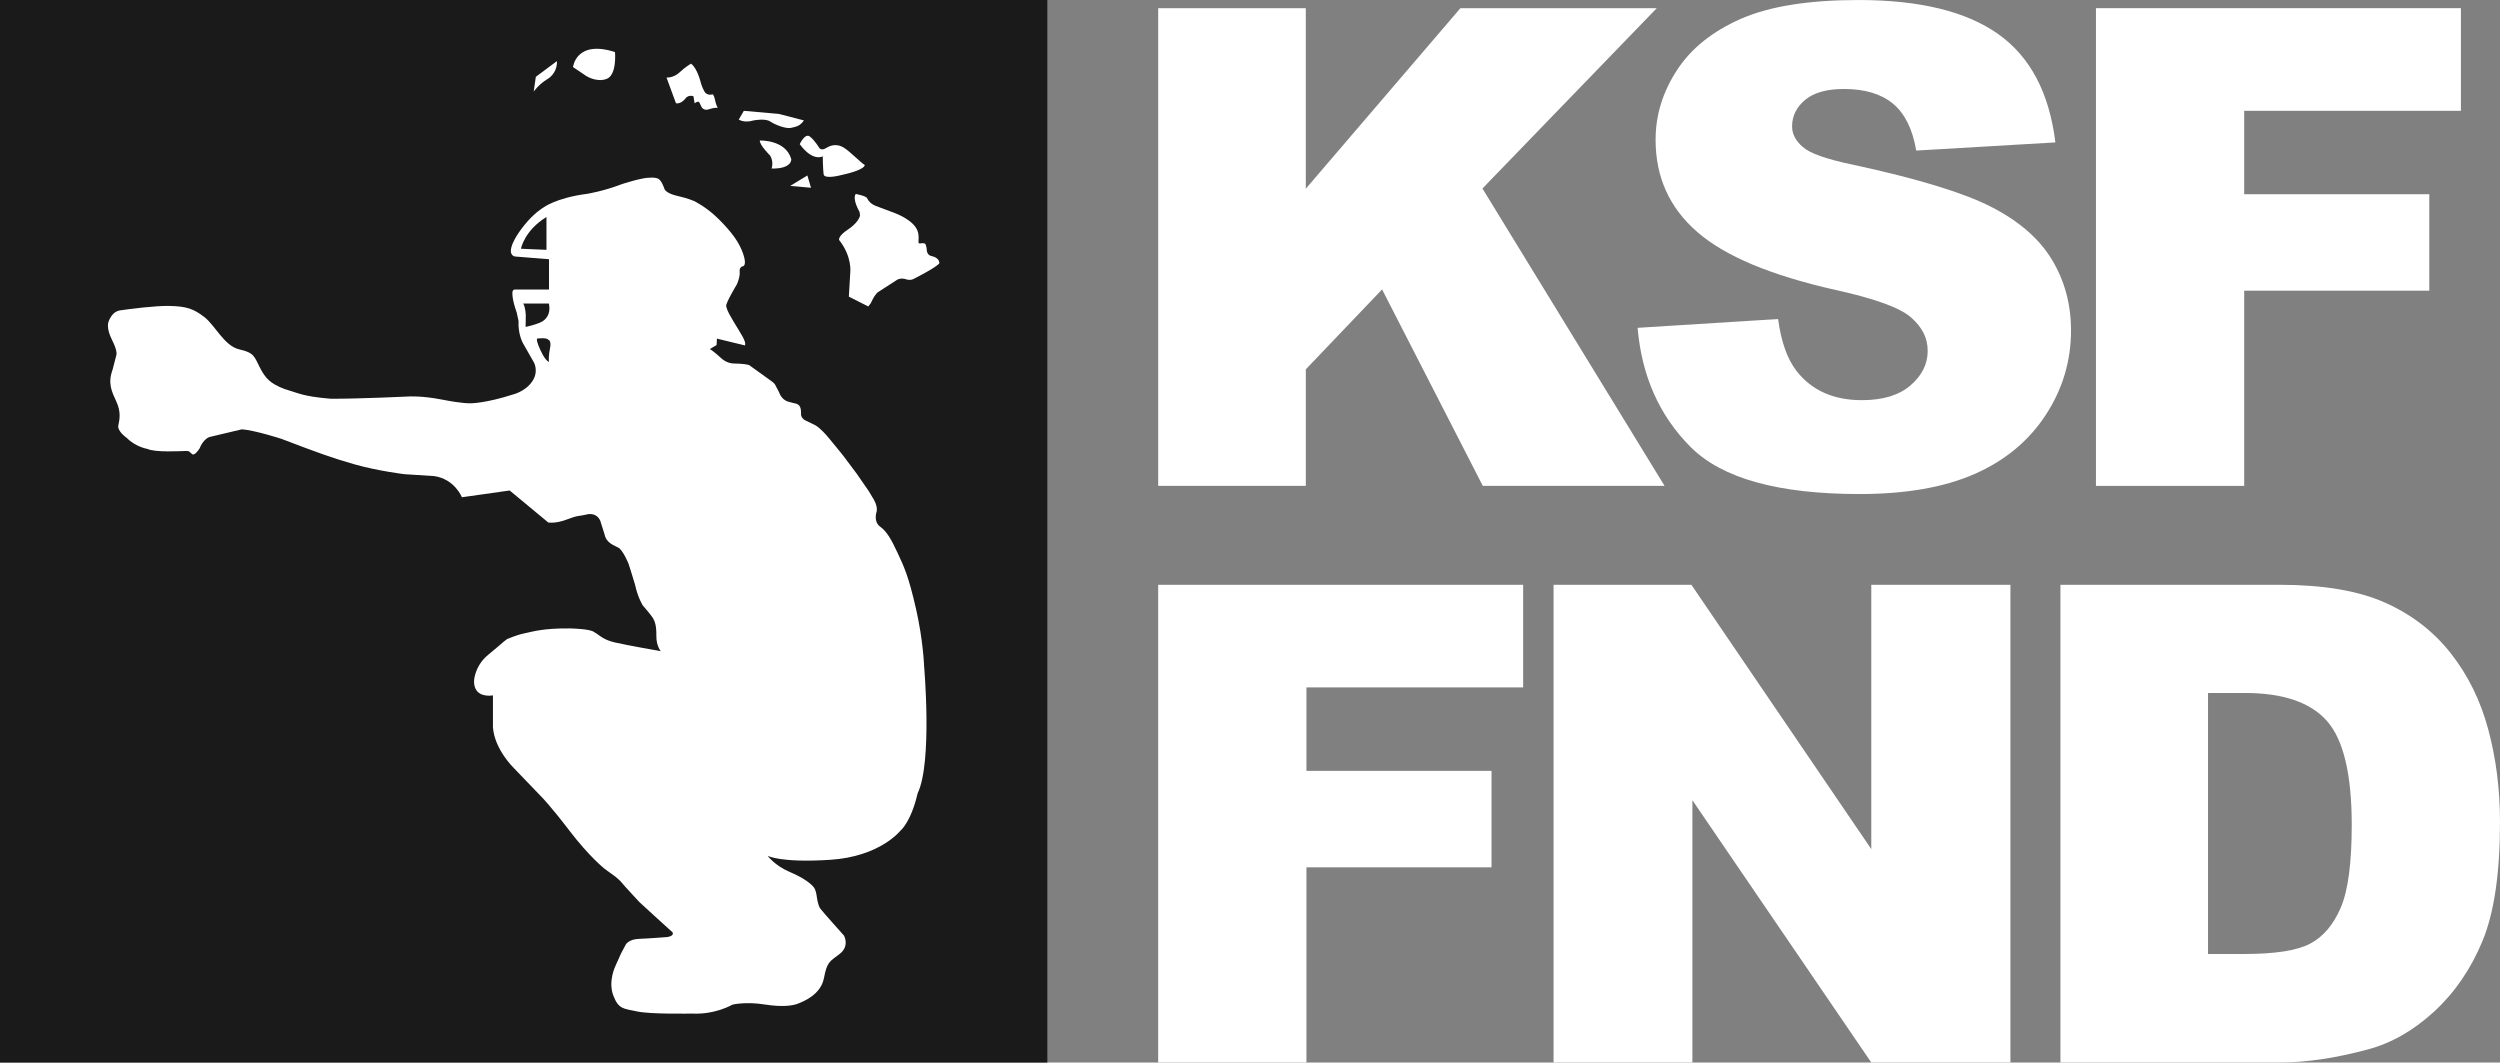
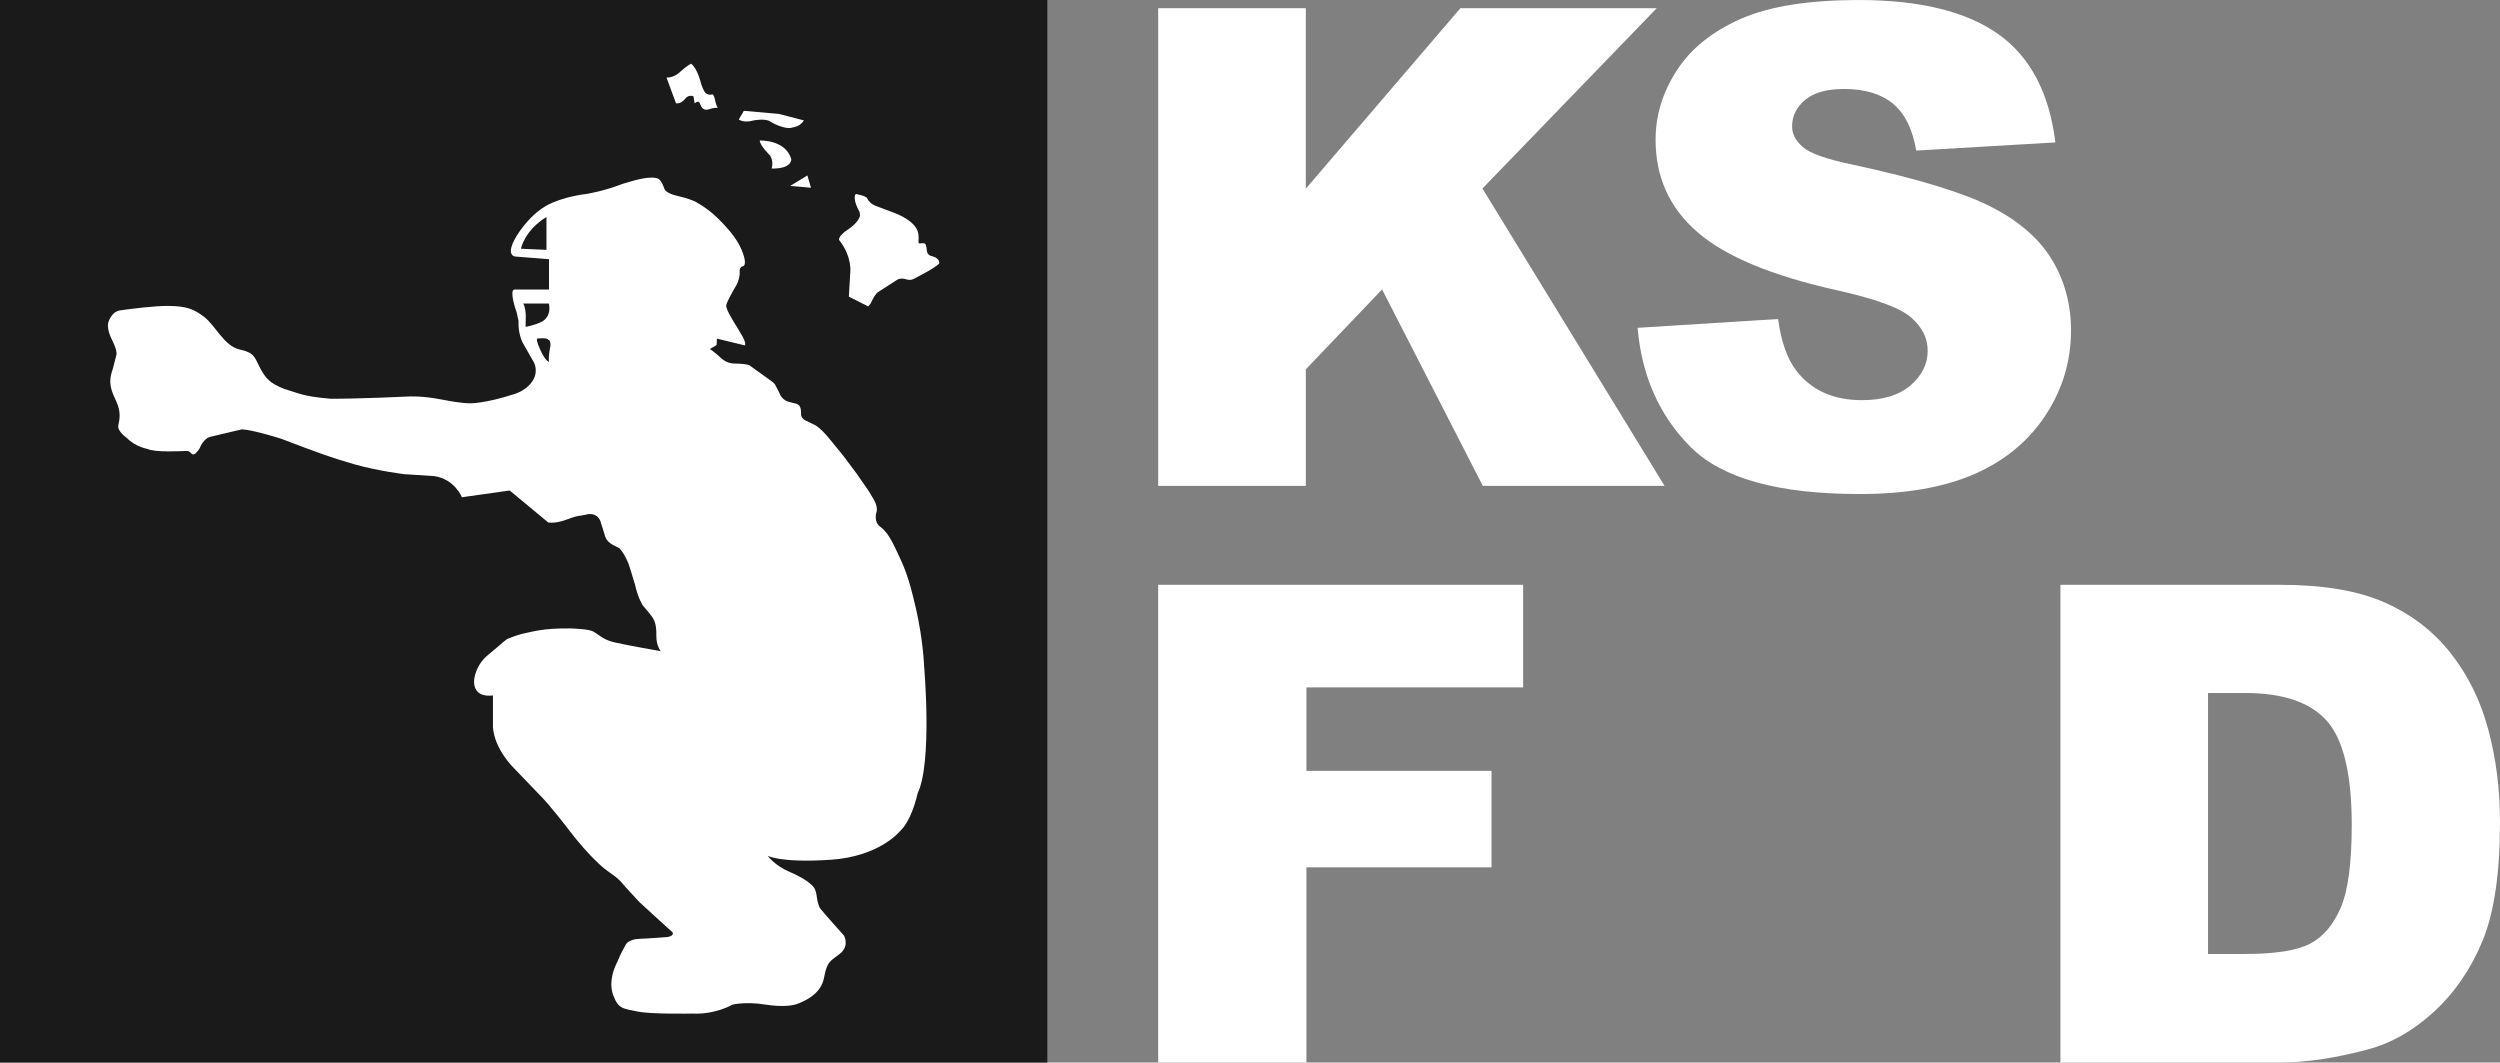
<svg xmlns="http://www.w3.org/2000/svg" id="Layer_2" data-name="Layer 2" viewBox="0 0 1367.19 581.07">
  <rect x="0" y="0" width="1367.19" height="581.07" fill="#808080" stroke="none" />
  <defs>
    <style>      .cls-1 {        fill: #fff;      }      .cls-2 {        fill: #1a1a1a;      }    </style>
  </defs>
  <g id="Layer_1-2" data-name="Layer 1">
    <g>
      <rect class="cls-2" x="0" y="0" width="572.77" height="581.07" />
      <g>
        <path class="cls-1" d="M500.89,332.75c-4.03-17.8-6.62-23.1-10.05-30.45-3.43-7.34-5.78-11.58-9.5-14.28-3.72-2.7-2.05-7.8-2.05-7.8,1.08-3.21-1.67-7.45-1.67-7.45l-2.51-4.18-6.53-9.45-7.26-9.71s-3.55-4.49-8.13-9.98c-4.58-5.49-7.17-6.82-7.17-6.82l-5.6-2.73s-1.28-.54-2.02-1.94c-.74-1.4.12-3.12-.84-5.36-.96-2.24-3.1-1.8-6.72-3-3.62-1.21-4.75-5.02-4.75-5.02,0,0-1.62-3.03-2.14-4.11-.52-1.08-2.53-2.38-2.53-2.38l-11.19-8.04c-.39-.78-4.69-1.21-8.8-1.25-4.11-.04-6.85-2.78-6.85-2.78-4.66-4.26-6.38-5.13-6.38-5.13l3.68-2.19.2-3.52,15.31,3.72c.91-2.03-2.22-6.38-6.22-13.05-4-6.67-3.48-6.79-4.02-8.32-.53-1.53,5.85-12.05,5.85-12.05,0,0,1.84-4.06,1.51-6.87-.32-2.81,1.89-3.03,1.89-3.03,0,0,2.22-.38,0-6.82-2.22-6.44-6.28-11.79-13.15-18.72-6.87-6.92-13.74-10.13-13.74-10.13,0,0-3.34-1.49-9.2-2.81-5.86-1.32-6.84-3.55-6.84-3.55-2-5.68-3.45-5.96-4.91-6.25s-3.1-.12-3.1-.12c-4.08-.18-15.23,3.47-15.23,3.47-10.24,3.96-19.19,5.36-19.19,5.36-17.31,2.25-24.12,7.66-24.12,7.66,0,0-4.69,2.66-10.19,9.48-5.5,6.83-6.69,10.89-6.69,10.89-2.14,5.99,1.69,6.24,1.69,6.24l18.51,1.49v16.57s-17.35-.05-18.76,0c-1.41.05-1.26,2.04-1.26,2.04-.09,4,2.35,10.46,2.35,10.46l1.02,4.76c-.37,6.94,2.26,11.82,2.26,11.82l6.15,10.81s2.81,4.9-.96,10.4c-3.76,5.5-10.4,7.08-10.4,7.08-15.47,4.96-23.3,4.84-23.3,4.84,0,0-3.82.3-15.35-1.97-11.53-2.27-18.52-1.74-18.52-1.74,0,0-27.04,1.29-42.6,1.23-15.62-1.35-17.14-2.96-25.32-5.34-7.92-3.04-10.39-5.91-13.41-11.69-3.01-5.77-2.89-8.14-11.16-9.94-8.27-1.8-13.32-13.15-19.16-17.66-5.84-4.51-9.72-5.96-19.38-6.13-7.72-.14-21.45,1.68-26.66,2.41-1.4.2-2.69.83-3.71,1.82-.01.01-.03.03-.04.04-2,1.96-2.7,4.5-2.7,4.5,0,0-1.4,3.24,1.94,9.81,3.33,6.57,2.34,8.42,2.34,8.42l-2,7.75c-2.81,7.59-.46,12.15,2.09,17.69,2.55,5.54,1.71,9.72,1.02,12.91s4.63,6.83,4.63,6.83c4.94,5.01,11.24,6,11.24,6,4.33,2.05,18.38,1.21,20.88,1.14s2.2.68,3.64,1.75,4.02-3.11,4.02-3.11c2.2-5.47,5.54-6.3,5.54-6.3l17.62-4.18c7.29.53,21.72,5.24,21.72,5.24,20.5,7.82,27.41,10.33,39.86,13.9,12.45,3.57,27.26,5.39,27.26,5.39l16.3,1.04c11.32,1.66,15.18,11.58,15.18,11.58l26.14-3.7,21.11,17.51c4.18.52,8.83-1.19,8.83-1.19,8.54-3.23,6.88-1.9,12.86-3.37,6.22-.71,7.12,4.84,7.12,4.84l1.95,6.17c1.04,4.93,5.17,5.93,7.64,7.35s5.41,8.54,5.41,8.54c0,0,1.38,3.99,3.61,11.58,1.61,7.4,4.27,11.43,4.27,11.43,0,0,4.32,4.98,5.46,6.78,1.14,1.8,2.04,4.37,1.95,9.87-.09,5.5,2.42,8.35,2.42,8.35,0,0-18.6-3.23-25.24-4.79-6.64-1.57-8.49-4.22-11.24-5.65-1.99-1.8-13.1-1.99-13.1-1.99-15.28-.19-20.96,1.92-25,2.69-4.04.78-9.5,3.14-9.5,3.14l-2.01,1.57s-4.63,4.07-8.26,7c-3.63,2.93-5.2,6.16-5.2,6.16,0,0-4.2,7-1.84,12.24,2.36,5.25,9.6,3.8,9.6,3.8v17.4c.81,12.14,11.43,22.36,11.43,22.36l14.97,15.58s4.65,4.55,15.48,18.71c10.82,14.16,18.92,20.58,18.92,20.58,0,0,3.9,2.94,5.15,3.76,1.26.82,4.12,3.45,4.55,4.12.42.68,9.62,10.58,9.62,10.58,0,0,16.44,15.08,18.11,16.52,1,2.07-2.85,2.56-2.85,2.56,0,0-9.85.78-15.52,1-5.67.22-7.19,3.07-7.19,3.07l-2.59,4.85-3.08,6.87s-4.13,8.33-1.2,16.12c2.93,7.8,5.86,7.2,13.13,8.8,7.26,1.6,29.95,1.14,29.95,1.14,12.67.7,22.14-4.89,22.14-4.89,0,0,7.09-1.73,17.4-.1,10.31,1.63,15.82.58,18.36-.43,2.54-1.01,12.51-4.7,14.24-14,1.73-9.3,3.37-9.07,8.74-13.31,5.37-4.24,2.25-9.87,2.25-9.87,0,0-11.51-12.81-12.98-14.8-1.47-1.99-1.99-7.01-1.99-7.01,0,0-.35-2.94-1.47-4.5-1.13-1.56-4.76-4.93-13.15-8.48s-12.19-8.9-12.19-8.9c0,0,6.84,3.97,34.18,2.21,27.34-1.76,38.37-15.88,38.37-15.88,0,0,5.73-4.41,9.48-20.51,8.16-16.98,3.52-69.6,3.52-69.6,0,0-.43-13.71-4.46-31.51ZM298.85,136.63l-13.95-.6s1.81-9.94,13.95-17.36v17.96ZM287.45,178.77l.08-6.26s-.02-4.19-1.39-6.51h14.03s.98,3.61-.62,6.62c-1.6,3.01-3.96,3.75-6.37,4.61-2.41.86-5.74,1.55-5.74,1.55ZM300.96,189.43s-.12.49-.56,3.35c-.44,2.86-.21,5.13-.21,5.13-2.24-.87-4.67-6.21-5.89-9.39s-.46-3.4-.46-3.4c4.37-.4,5.32,0,6.42.91,1.1.91.7,3.4.7,3.4Z" />
        <path class="cls-1" d="M513.06,141.98c-1.19-1.36-2.08-1.49-4.06-2.08-1.98-.59-2.13-2.79-2.13-2.79,0,0-.23-3.69-1.17-3.95-.94-.26-1.97-.12-1.97-.12-1.72.55-1.42-.97-1.42-.97.3-3.41-.32-5.15-.32-5.15-1.63-6.39-12.44-10.32-12.44-10.32,0,0-7.97-2.98-10.61-3.99-2.64-1.01-4.18-2.88-4.71-4.18-.53-1.3-6.23-2.36-6.23-2.36-2.07,2.88,2.07,9.8,2.07,9.8l.27,2.02c-.88,3.94-6.46,7.52-6.46,7.52-5.7,3.7-5,5.82-5,5.82,7.35,9.29,6.11,17.92,6.11,17.92l-.77,13.08,10.6,5.36,1.32-1.68,1.2-2.39c1.2-2.39,2.68-3.68,2.68-3.68l10.79-6.95s2.04-1.07,4.56-.19c2.52.87,4.2-.13,4.2-.13,13.18-6.69,14.14-8.6,14.14-8.6-.03-1.21-.65-2-.65-2Z" />
-         <path class="cls-1" d="M449.94,85.49s.1,7.18.49,9.85c.4,2.67,8.42.69,8.42.69,15.05-3.17,14.04-5.84,14.04-5.84-1.68-.79-7.72-7.03-11.18-9.3-3.46-2.28-7.03-1.78-9.8,0s-3.86,0-3.86,0c0,0-2.47-4.16-5.15-6.23-2.67-2.08-5.54,4.16-5.54,4.16,7.22,9.9,12.57,6.67,12.57,6.67Z" />
        <polygon class="cls-1" points="441.53 95.94 432.13 101.68 443.51 102.67 441.53 95.94" />
        <path class="cls-1" d="M432.73,87.04c-3.07-10.79-17.22-10.19-17.22-10.19-.1,2.57,5.64,8.21,5.64,8.21,2.18,3.56.79,7.12.79,7.12,11.38.2,10.79-5.15,10.79-5.15Z" />
        <path class="cls-1" d="M412.14,65.86s6.33-1.28,9.1.59,8.72,4.15,11.48,3.46c2.77-.69,4.74-.89,6.92-4.06l-13.75-3.56-19.1-1.68-2.77,4.75s2.87,2.08,8.11.49Z" />
        <path class="cls-1" d="M375.4,53.25s1.43-1.4,3.83-.62l.65,3.89s1.59-1.37,2.33-.75c.75.62,1.09,2.96,2.33,3.73,1.24.78,2.21.62,4.01,0,1.8-.62,3.98-.58,3.98-.58,0,0-.9-1.37-1.37-3.64-.47-2.27-.68-2.68-1.31-3.7,0,0-3.17,1-4.57-1.46-1.4-2.46-2.02-4.85-2.02-4.85,0,0-1.87-8.01-5.38-10.45,0,0-2.89,1.6-6.22,4.74-3.33,3.14-7.16,2.86-7.16,2.86l5.16,14.03s2.61.93,5.72-3.2Z" />
-         <path class="cls-1" d="M331.69,43.17c5.8-2.09,4.64-14.69,4.64-14.69-21.34-6.88-22.96,8.2-22.96,8.2l6.88,4.64s5.64,3.94,11.44,1.86Z" />
-         <path class="cls-1" d="M299.37,43.25c4.64-2.78,5.41-7.73,5.18-9.82l-11.52,8.58-1.16,8.04s2.86-4.02,7.5-6.8Z" />
      </g>
      <g>
        <path class="cls-1" d="M633.38,4.47h80.73v98.73L798.67,4.47h107.37l-95.33,98.61,99.61,162.64h-99.41l-55.08-107.44-41.71,43.69v63.75h-80.73V4.47Z" />
        <path class="cls-1" d="M895.59,179.28l76.81-4.81c1.66,12.47,5.05,21.98,10.16,28.51,8.31,10.58,20.2,15.86,35.64,15.86,11.52,0,20.4-2.7,26.64-8.11,6.24-5.4,9.36-11.67,9.36-18.8s-2.97-12.83-8.91-18.18c-5.94-5.35-19.72-10.39-41.34-15.15-35.4-7.96-60.65-18.53-75.74-31.72-15.21-13.19-22.81-30-22.81-50.43,0-13.42,3.89-26.11,11.67-38.05,7.78-11.94,19.48-21.32,35.11-28.16C967.79,3.43,989.21.01,1016.41.01c33.38,0,58.84,6.21,76.36,18.62,17.52,12.42,27.95,32.17,31.27,59.25l-76.09,4.46c-2.02-11.76-6.27-20.32-12.74-25.66-6.48-5.35-15.41-8.02-26.82-8.02-9.39,0-16.46,1.99-21.21,5.97-4.75,3.98-7.13,8.82-7.13,14.52,0,4.16,1.96,7.9,5.88,11.23,3.8,3.45,12.83,6.65,27.09,9.62,35.28,7.6,60.56,15.3,75.83,23.08,15.26,7.78,26.37,17.44,33.32,28.96,6.95,11.52,10.42,24.41,10.42,38.67,0,16.75-4.63,32.2-13.9,46.33-9.27,14.14-22.22,24.86-38.85,32.17-16.63,7.31-37.6,10.96-62.91,10.96-44.43,0-75.2-8.55-92.31-25.66-17.11-17.11-26.79-38.85-29.05-65.22Z" />
-         <path class="cls-1" d="M1146.22,4.47h199.59v56.13h-118.51v45.62h101.22v52.75h-101.22v106.75h-81.08V4.47Z" />
        <path class="cls-1" d="M633.38,319.81h199.59v56.13h-118.51v45.62h101.22v52.75h-101.22v106.75h-81.08v-261.25Z" />
-         <path class="cls-1" d="M849.61,319.81h75.38l98.37,144.54v-144.54h76.09v261.25h-76.09l-97.83-143.44v143.44h-75.92v-261.25Z" />
        <path class="cls-1" d="M1126.79,319.81h119.93c23.64,0,42.74,3.21,57.29,9.62,14.55,6.42,26.58,15.62,36.09,27.62,9.5,12,16.4,25.96,20.67,41.88,4.28,15.92,6.42,32.79,6.42,50.61,0,27.92-3.18,49.57-9.53,64.96-6.36,15.39-15.18,28.28-26.46,38.67-11.29,10.4-23.41,17.32-36.35,20.76-17.7,4.75-33.74,7.13-48.12,7.13h-119.93v-261.25ZM1207.52,378.97v142.74h19.78c16.87,0,28.87-1.87,36-5.61,7.13-3.74,12.71-10.27,16.75-19.6,4.04-9.33,6.06-24.44,6.06-45.35,0-27.68-4.52-46.63-13.54-56.85-9.03-10.22-24-15.33-44.91-15.33h-20.14Z" />
      </g>
    </g>
  </g>
</svg>